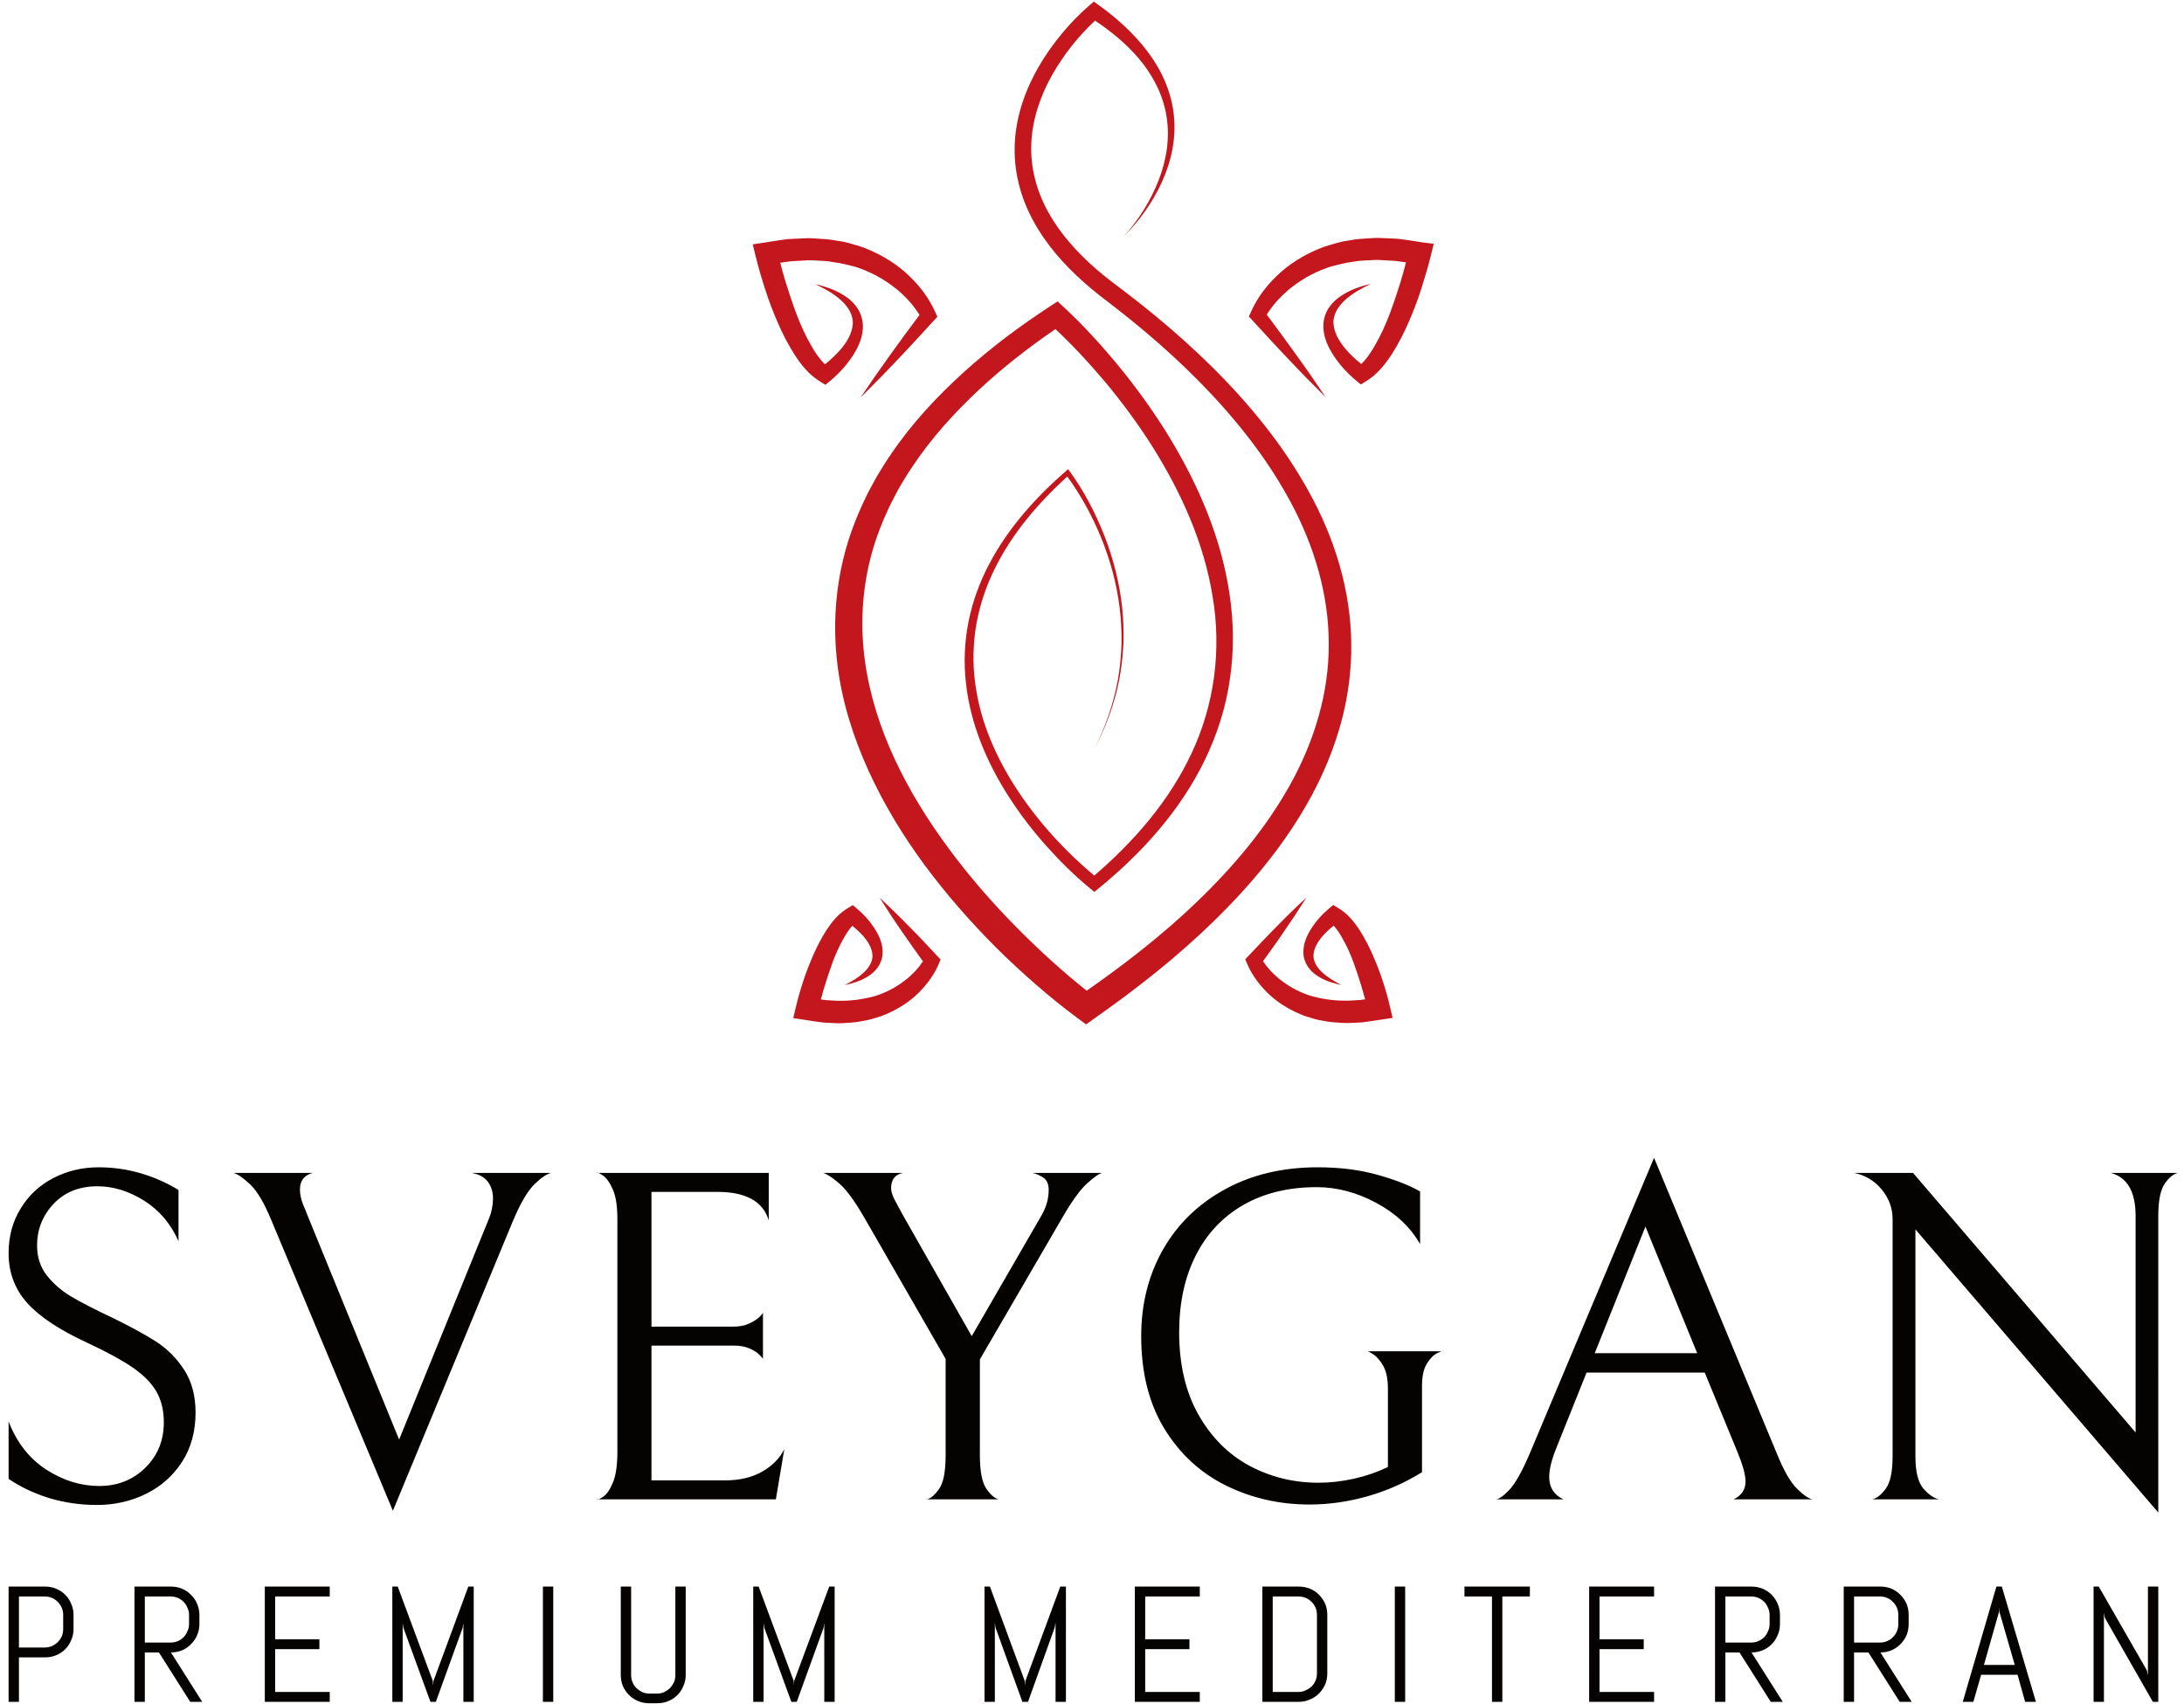
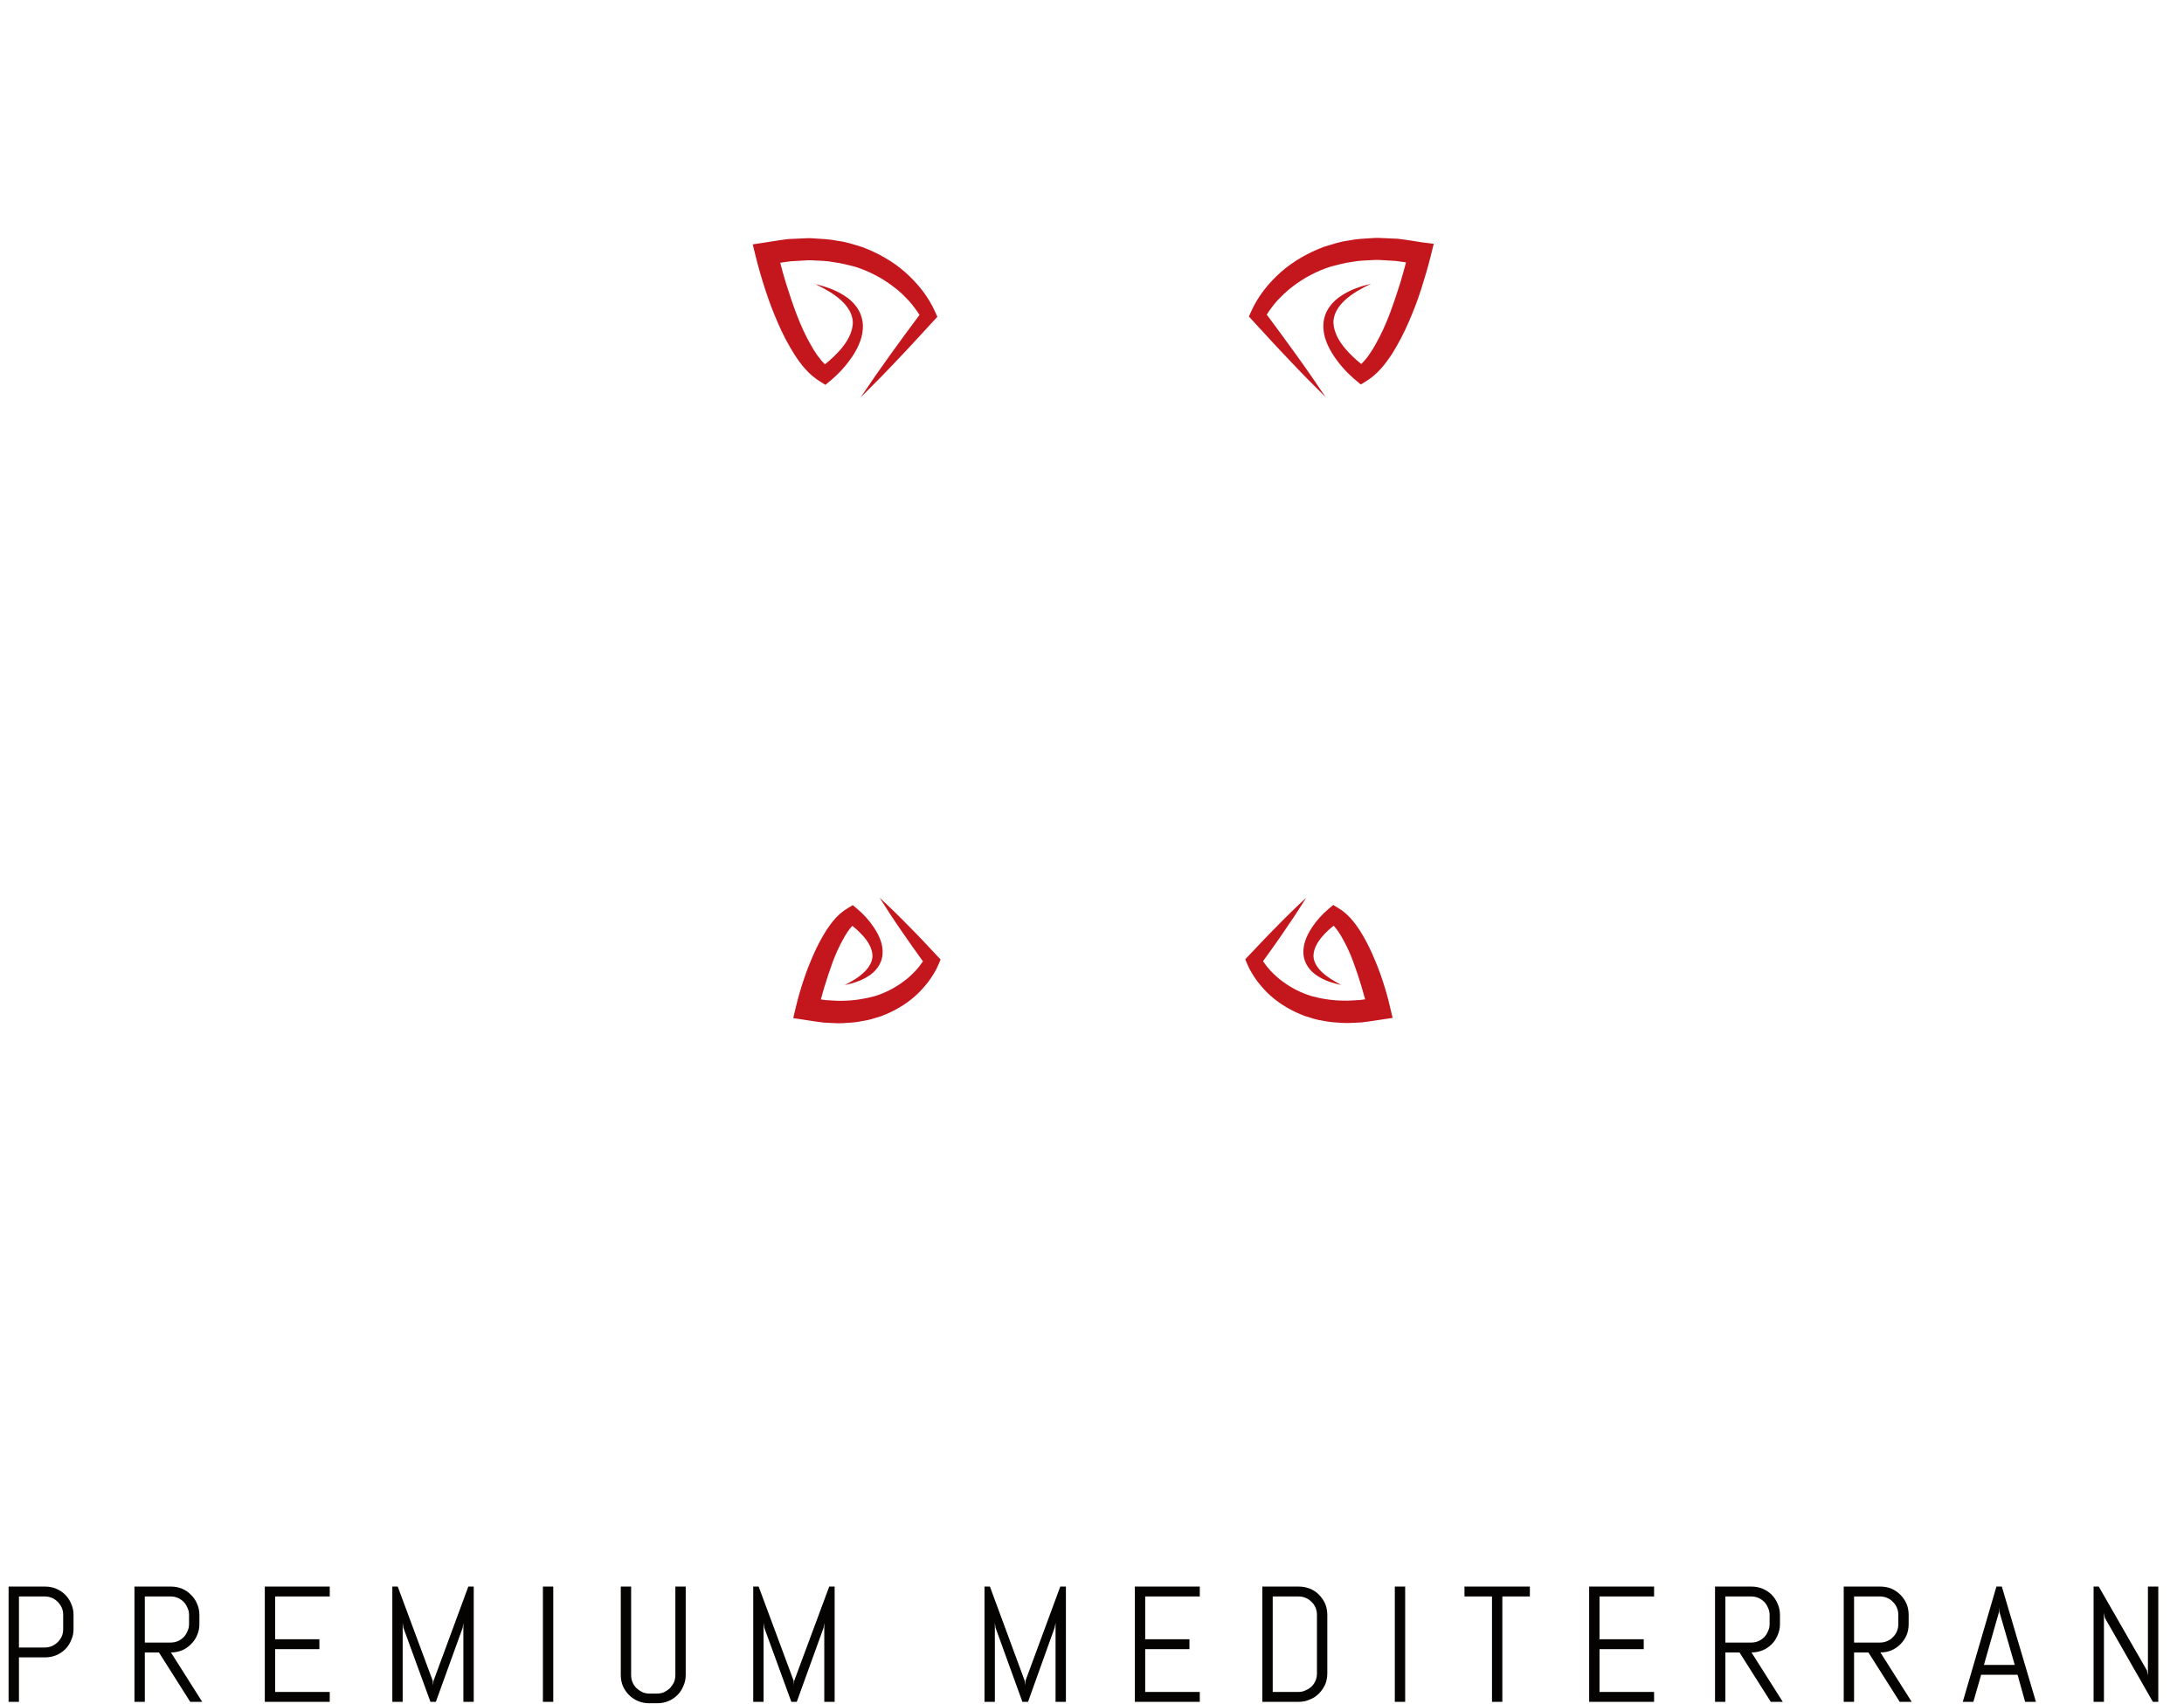
<svg xmlns="http://www.w3.org/2000/svg" viewBox="0 0 297.333 232" height="232" width="297.333" id="svg2" version="1.1">
  <defs id="defs6" />
  <g transform="matrix(1.333,0,0,-1.333,0,232)" id="g8">
    <g transform="scale(0.1)" id="g10">
-       <path id="path12" style="fill:#c4161d;fill-opacity:1;fill-rule:nonzero;stroke:none" d="m 1369.57,1001.86 c 7.14,26.28 10.85,53.56 10.49,80.84 -0.42,54.71 -17.14,108.14 -43.06,155 -25.86,47.14 -59.93,88.84 -97.43,126.27 -18.85,18.71 -38.5,36.42 -58.92,53.28 -10.21,8.43 -20.57,16.65 -31.07,24.64 -10.71,8.07 -20.7,15.5 -30.35,23.93 -19.07,16.71 -36.28,35.64 -48.35,57.42 -12.14,21.64 -18.72,46.14 -17.58,70.71 1.01,24.64 9.29,48.85 21.72,70.7 11.5,20.15 26.5,39 43.36,54.71 16.7,-11.14 32.28,-24 45.13,-39.21 13.99,-16.78 24.43,-36.7 27.85,-58.5 3.65,-21.71 0.08,-44.42 -7.99,-65.27 -8.15,-20.92 -20.29,-40.43 -35.5,-57.29 16.14,16 29.5,34.94 38.99,55.79 9.44,20.85 14.57,44.35 12,67.78 -2.28,23.5 -12.36,45.78 -26.42,64.57 -14.15,18.85 -31.72,34.64 -50.57,48.2 v 0 l -4.59,3.27 h -0.23 l -4.32,-3.69 c -10.71,-9.15 -19.71,-18.72 -28.43,-29.15 -8.57,-10.43 -16.42,-21.42 -23.28,-33.21 -13.57,-23.42 -23.14,-49.99 -24.57,-77.92 -1.57,-27.78 5.64,-55.93 18.93,-79.99 13.14,-24.29 31.57,-44.86 51.63,-62.71 9.94,-8.92 20.93,-17.28 31.07,-25 10.22,-7.92 20.37,-16.07 30.29,-24.42 19.85,-16.64 38.92,-34.21 57.06,-52.57 36.15,-36.78 68.57,-77.42 92.71,-122.49 24.14,-44.85 39,-94.64 38.93,-144.92 0.28,-50.34 -14.93,-99.837 -39.57,-144.052 -24.71,-44.351 -58.07,-83.922 -95.14,-119.488 -34.63,-33.281 -72.85,-62.992 -112.48,-90.707 -25.08,19.851 -49.29,42.066 -72,65.066 -25.07,25.426 -48.571,52.422 -69.567,81.063 -21.067,28.57 -39.852,58.781 -54.637,90.703 -14.781,31.859 -25.571,65.495 -30.285,99.925 -4.782,34.35 -3.141,69.42 5.148,103.07 4.066,16.85 10.066,33.2 17.281,49.06 3.43,8 7.715,15.64 11.715,23.43 4.496,7.5 8.785,15.13 13.852,22.35 19.359,29.36 43.355,55.79 69.353,80.06 24,22.29 49.99,42.5 77.21,61.14 17.78,-16.64 34.85,-35.07 50.71,-53.91 17.71,-21.29 34.21,-43.65 48.93,-67.07 29.28,-46.79 52.27,-98.14 60.91,-152.42 9.22,-54.08 1.86,-110.49 -21.64,-160.131 -22.57,-48.281 -58.41,-89.707 -99.2,-124.699 -14.07,11.566 -27.57,24.566 -40.07,38.14 -13.71,14.926 -26.35,30.852 -37.57,47.707 -22.36,33.567 -39.14,71.493 -44.133,111.493 -2.645,19.92 -2.074,40.21 1.426,60.07 3.567,19.78 10.147,39.06 19.217,57.13 17.63,35.49 44.06,66.21 73.49,93.06 13.99,-18.99 25.43,-40.21 34.5,-62.21 9.35,-22.93 15.93,-47.06 19,-71.63 1.5,-12.28 2.13,-24.72 1.92,-37.15 -0.42,-12.42 -1.57,-24.77 -3.78,-36.98 -4.43,-24.44 -12.78,-48.216 -24,-70.431 11.64,21.992 20.42,45.641 25.28,70.141 2.43,12.27 3.78,24.71 4.43,37.21 0.43,12.49 0,25 -1.28,37.49 -2.73,24.93 -8.93,49.36 -18,72.78 -9.21,23.36 -20.72,45.71 -35.65,66.21 l -1.57,2.15 -2.07,-1.86 c -31.06,-27.08 -59.35,-58.43 -78.7,-95.5 -9.72,-18.42 -16.932,-38.34 -21.002,-58.91 -4.071,-20.57 -4.926,-41.86 -2.496,-62.72 4.64,-41.92 21.638,-81.491 44.208,-116.417 11.28,-17.57 24.07,-34.066 37.92,-49.637 13.93,-15.57 28.57,-30.136 45.07,-43.636 l 3.93,-3.215 4.07,3.355 c 44,35.922 83.5,79.278 108.77,131.485 12.58,26 21.5,53.925 25.57,82.635 4.29,28.71 3.93,57.99 -0.35,86.64 -8.43,57.42 -31.71,111.35 -61.35,160.2 -14.93,24.5 -31.57,47.78 -49.57,69.99 -18.14,22.21 -37.07,43.29 -58.57,63.21 l -6.14,5.72 -7.36,-4.79 c -30.85,-20.14 -60.57,-42.29 -88.058,-67.14 -27.496,-24.93 -53.137,-52.28 -74.277,-83.49 -5.5,-7.64 -10.215,-15.78 -15.141,-23.78 -4.5,-8.3 -9.215,-16.51 -13.074,-25.14 -8,-17.15 -14.852,-34.93 -19.641,-53.43 -9.64,-36.85 -12,-75.71 -7.289,-113.42 4.575,-37.85 16.285,-74.276 31.785,-108.416 15.645,-34.207 35.141,-66.278 57.211,-96.204 22.145,-29.925 46.641,-57.855 72.774,-84.062 13.14,-13.074 26.72,-25.645 40.65,-37.789 14.06,-12.207 28.07,-23.707 43.56,-35.059 l 8,-5.863 7.93,5.711 v 0 c 43.28,30.426 85.21,63.211 123.28,100.566 38.06,37.215 72.7,78.848 98.56,126.418 12.85,23.707 23.28,48.926 30.5,75.208" />
      <path id="path14" style="fill:#c4161d;fill-opacity:1;fill-rule:nonzero;stroke:none" d="m 1452.23,1492.89 c -8.22,1.28 -16.43,2.71 -24.72,3.64 l -12.58,0.57 c -4.2,0.07 -8.35,0.58 -12.56,0.15 -8.43,-0.51 -16.85,-0.8 -25.21,-2.57 -8.43,-1.01 -16.58,-3.87 -24.79,-6.29 -15.99,-6 -31.21,-14.5 -44.06,-25.79 -12.86,-11.5 -23.43,-24.49 -30.79,-40.99 l -2,-4.5 3.15,-3.44 c 12.28,-13.35 24.49,-26.78 37.06,-39.92 12.44,-13.28 25.15,-26.21 38.14,-38.99 -10.14,15.13 -20.49,30.06 -31.14,44.78 -9.5,13.35 -19.28,26.35 -28.99,39.5 3,4.7 6.63,9.64 10.49,13.99 5.07,5.35 10.29,10.57 16.29,14.93 11.64,8.93 24.78,15.72 38.78,20.21 7.15,1.71 14.14,3.86 21.57,4.72 7.21,1.49 14.71,1.49 22.14,1.92 3.71,0.37 7.5,-0.14 11.21,-0.28 l 11.21,-0.64 10.57,-1.5 c -1.86,-7 -3.78,-14 -5.85,-20.85 -3.42,-10.86 -7,-21.65 -11,-32.22 -3.99,-10.57 -8.71,-20.78 -14.06,-30.28 -4.22,-7.65 -9.08,-15 -14.8,-20.43 -5.92,4.71 -11.71,10.14 -16.56,15.93 -6.29,7.5 -11.07,16.07 -11.78,24.92 -0.79,8.86 4.28,17.64 11.78,24.44 7.5,6.92 16.92,11.98 26.5,16.7 -10.36,-2.57 -20.71,-5.93 -30,-12.06 -4.72,-2.94 -9.07,-6.87 -12.5,-11.73 -3.43,-4.84 -5.71,-10.92 -6.08,-17.13 -0.85,-12.64 4.73,-23.93 10.93,-33.35 6.51,-9.58 13.94,-17.65 23.01,-25.14 l 4.28,-3.5 5.21,3.21 c 12.22,7.49 19.92,17.86 26.71,28.14 6.58,10.5 12.15,21.35 16.93,32.35 4.78,11 9.14,22.22 12.72,33.57 3.63,11.42 6.99,22.63 9.92,34.5 l 2.93,11.93 -12.06,1.5" />
      <path id="path16" style="fill:#c4161d;fill-opacity:1;fill-rule:nonzero;stroke:none" d="m 837.777,1350.54 5.215,-3.22 4.289,3.51 c 9.067,7.5 16.492,15.56 22.992,25.14 6.219,9.42 11.782,20.71 10.93,33.35 -0.43,6.21 -2.644,12.29 -6.074,17.14 -3.43,4.86 -7.711,8.86 -12.5,11.72 -9.281,6.21 -19.637,9.56 -29.992,12.07 9.57,-4.64 18.996,-9.79 26.492,-16.71 7.5,-6.79 12.57,-15.58 11.789,-24.44 -0.715,-8.85 -5.5,-17.42 -11.789,-24.92 -4.852,-5.72 -10.637,-11.14 -16.566,-15.93 -5.645,5.43 -10.575,12.79 -14.782,20.43 -5.359,9.5 -10.074,19.71 -14.07,30.28 -4.004,10.58 -7.648,21.36 -11.004,32.21 -2.141,6.86 -4.07,13.87 -5.855,20.86 l 10.57,1.5 11.215,0.65 c 3.711,0.13 7.5,0.63 11.211,0.28 7.429,-0.36 14.929,-0.43 22.144,-1.94 7.356,-0.85 14.426,-2.91 21.567,-4.63 14,-4.5 27.144,-11.29 38.781,-20.22 6.004,-4.28 11.211,-9.49 16.281,-14.93 3.789,-4.35 7.504,-9.27 10.504,-13.99 -9.715,-13.14 -19.496,-26.14 -29,-39.49 -10.641,-14.72 -20.992,-29.65 -31.137,-44.79 12.93,12.78 25.711,25.78 38.141,38.99 12.57,13.15 24.711,26.58 37.066,39.93 l 3.145,3.43 -2.004,4.5 c -7.352,16.5 -17.922,29.42 -30.781,40.99 -12.856,11.3 -28.067,19.79 -44.071,25.79 -8.136,2.51 -16.281,5.28 -24.781,6.29 -8.359,1.77 -16.781,1.99 -25.211,2.57 -4.215,0.42 -8.426,0 -12.57,-0.15 l -12.57,-0.56 c -8.286,-0.94 -16.5,-2.37 -24.711,-3.65 l -11.86,-1.79 2.93,-11.92 c 2.93,-11.86 6.215,-23.14 9.926,-34.5 3.648,-11.36 7.926,-22.57 12.715,-33.57 4.714,-11.07 10.359,-21.86 16.929,-32.36 6.571,-10.06 14.282,-20.42 26.496,-27.92" />
      <path id="path18" style="fill:#c4161d;fill-opacity:1;fill-rule:nonzero;stroke:none" d="m 928.621,793.875 c -9.781,10.07 -19.848,19.859 -30.207,29.43 7.5,-11.926 15.215,-23.715 23.211,-35.211 6.863,-10.071 13.93,-19.86 21,-29.711 -2.211,-3.215 -4.785,-6.645 -7.5,-9.574 -3.855,-3.996 -7.855,-7.86 -12.43,-11.067 -8.851,-6.648 -18.707,-11.644 -29.281,-14.929 -10.641,-2.86 -21.715,-4.641 -32.996,-4.719 -5.641,-0.281 -11.359,0.504 -16.996,0.644 l -5.07,0.719 c 1.14,4.359 2.425,8.781 3.711,13.07 2.574,8.356 5.281,16.637 8.214,24.715 2.996,8.137 6.5,15.852 10.5,23.137 2.852,5.285 6.071,10.426 9.711,14.281 4,-3.211 7.926,-6.851 11.285,-10.64 4.86,-5.571 8.5,-11.856 9.211,-18.215 0.789,-6.356 -2.711,-12.996 -8.281,-18.352 -5.574,-5.43 -12.719,-9.574 -19.996,-13.355 8.066,1.715 16.137,4.14 23.563,8.789 3.789,2.207 7.218,5.281 10,9.062 2.785,3.785 4.714,8.649 5.07,13.645 0.859,10.215 -3.57,19.215 -8.356,26.711 -5,7.644 -10.714,14 -17.855,20 l -4.211,3.5 -5.289,-3.215 c -9.926,-6 -16.066,-14.141 -21.496,-22.211 -5.211,-8.215 -9.641,-16.645 -13.356,-25.211 -3.785,-8.574 -7.214,-17.211 -10.07,-25.996 -2.93,-8.859 -5.5,-17.5 -7.715,-26.789 l -2.855,-12 11.855,-1.785 c 6.43,-0.996 12.86,-2.067 19.285,-2.782 6.571,-0.218 13.071,-0.933 19.711,-0.578 6.645,0.438 13.211,0.649 19.785,2.149 6.641,0.851 13.071,3.066 19.426,5.07 12.574,4.781 24.567,11.574 34.571,20.57 5.066,4.422 9.5,9.575 13.57,14.786 3.926,5.57 7.5,10.781 10.351,17.781 l 1.934,4.711 -3.074,3.222 c -9.5,10.137 -18.996,20.422 -28.93,30.348" />
      <path id="path20" style="fill:#c4161d;fill-opacity:1;fill-rule:nonzero;stroke:none" d="m 1411.87,739.313 c -2.87,8.785 -6.29,17.425 -10.07,25.996 -3.72,8.57 -8.15,17 -13.36,25.211 -5.42,7.996 -11.56,16.21 -21.5,22.214 l -5.28,3.211 -4.21,-3.496 c -7.15,-6 -12.87,-12.359 -17.86,-20 -4.79,-7.496 -9.14,-16.5 -8.36,-26.715 0.36,-4.996 2.29,-9.855 5.07,-13.64 2.79,-3.86 6.29,-6.856 10,-9.067 7.36,-4.718 15.5,-7.07 23.57,-8.785 -7.28,3.856 -14.43,8 -19.99,13.356 -5.58,5.355 -9.15,11.925 -8.29,18.351 0.71,6.36 4.36,12.715 9.21,18.211 3.29,3.789 7.28,7.434 11.29,10.645 3.64,-3.926 6.85,-9 9.71,-14.282 4,-7.218 7.57,-15 10.5,-23.144 3,-8.07 5.71,-16.352 8.22,-24.719 1.28,-4.277 2.5,-8.707 3.71,-13.07 l -5.08,-0.703 c -5.64,-0.149 -11.35,-0.93 -16.99,-0.645 -11.29,0.071 -22.28,1.789 -33,4.711 -10.5,3.285 -20.43,8.293 -29.28,14.926 -4.57,3.219 -8.57,7.074 -12.43,11.074 -2.72,2.93 -5.36,6.352 -7.5,9.574 7.07,9.852 14.22,19.637 21,29.711 8,11.496 15.71,23.207 23.21,35.207 -10.36,-9.57 -20.43,-19.351 -30.21,-29.425 -9.92,-9.926 -19.43,-20.141 -29.07,-30.282 l -3.08,-3.218 1.93,-4.711 c 2.86,-7 6.44,-12.223 10.36,-17.778 4.14,-5.285 8.51,-10.359 13.57,-14.793 10,-9 22,-15.711 34.57,-20.574 6.43,-1.992 12.79,-4.207 19.42,-5.062 6.58,-1.426 13.23,-1.715 19.79,-2.145 6.65,-0.355 13.15,0.359 19.72,0.574 6.43,0.785 12.85,1.86 19.28,2.782 l 11.86,1.789 -2.86,11.996 c -2.07,9.207 -4.64,17.855 -7.57,26.715" />
      <path id="path22" style="fill:#050301;fill-opacity:1;fill-rule:nonzero;stroke:none" d="m 2204.29,1.922 h -5.53 l -49.02,85.781 -0.96,5.039 V 1.922 H 2138.2 V 119.664 h 5.29 l 49.26,-85.781 0.96,-5.051 v 90.832 h 10.58 z M 2041.61,93.707 2026.23,39.641 h 31.48 l -15.61,54.066 -0.25,4.566 z m 26.68,-91.785 -7.7,27.625 h -37.23 l -7.94,-27.625 h -10.81 l 34.35,117.742 h 5.54 L 2079.33,1.922 Z M 1938.77,81.219 v 9.605 c 0,2.566 -0.48,4.969 -1.44,7.215 -0.97,2.402 -2.33,4.399 -4.09,6 -1.6,1.766 -3.6,3.125 -6,4.09 -2.25,0.953 -4.65,1.437 -7.22,1.437 h -26.43 V 62.473 h 26.43 c 2.57,0 4.97,0.476 7.22,1.441 2.4,0.965 4.4,2.32 6,4.086 1.76,1.602 3.12,3.602 4.09,6 0.96,2.25 1.44,4.648 1.44,7.219 z m 13.69,-79.297 h -12.25 l -31.96,50.457 h -14.66 V 1.922 h -10.57 V 119.664 h 37.48 c 4.01,0 7.78,-0.726 11.3,-2.164 3.36,-1.445 6.41,-3.523 9.13,-6.25 2.57,-2.562 4.64,-5.602 6.25,-9.125 1.43,-3.523 2.16,-7.297 2.16,-11.301 v -9.605 c 0,-4.008 -0.73,-7.777 -2.16,-11.301 -1.61,-3.523 -3.68,-6.566 -6.25,-9.125 -2.72,-2.727 -5.77,-4.812 -9.13,-6.25 -3.52,-1.438 -7.29,-2.164 -11.3,-2.164 v 0 z M 1807.33,81.219 v 9.605 c 0,2.566 -0.56,4.969 -1.69,7.215 -0.95,2.402 -2.23,4.399 -3.83,6 -1.77,1.766 -3.77,3.125 -6.01,4.09 -2.25,0.953 -4.73,1.437 -7.45,1.437 h -26.19 V 62.473 h 26.19 c 2.72,0 5.2,0.476 7.45,1.441 2.24,0.965 4.24,2.32 6.01,4.086 1.6,1.602 2.88,3.602 3.83,6 1.13,2.25 1.69,4.648 1.69,7.219 z m 13.45,-79.297 h -12.25 l -31.95,50.457 h -14.42 V 1.922 h -10.57 V 119.664 h 37.24 c 4,0 7.77,-0.726 11.3,-2.164 3.52,-1.445 6.64,-3.523 9.37,-6.25 2.55,-2.562 4.56,-5.602 6,-9.125 1.6,-3.523 2.4,-7.297 2.4,-11.301 v -9.605 c 0,-4.008 -0.8,-7.777 -2.4,-11.301 -1.44,-3.523 -3.45,-6.566 -6,-9.125 -2.73,-2.727 -5.85,-4.812 -9.37,-6.25 -3.53,-1.438 -7.3,-2.164 -11.3,-2.164 v 0 z m -131.43,0 h -66.32 V 119.664 h 66.32 v -10.098 h -55.74 V 65.828 h 45.17 V 55.738 h -45.17 V 12.012 h 55.74 z M 1562.48,109.566 h -28.11 V 1.922 h -10.58 V 109.566 h -28.11 v 10.098 h 66.8 z M 1435.12,1.922 h -10.57 V 119.664 h 10.57 z M 1345.02,31 v 59.824 c 0,2.566 -0.48,4.969 -1.44,7.215 -0.96,2.402 -2.32,4.399 -4.08,6 -1.77,1.766 -3.77,3.125 -6.02,4.09 -2.24,0.953 -4.72,1.437 -7.45,1.437 h -26.18 V 12.012 h 26.18 c 2.73,0 5.21,0.559 7.45,1.684 2.25,0.961 4.25,2.242 6.02,3.848 1.76,1.762 3.12,3.758 4.08,6.004 0.96,2.242 1.44,4.723 1.44,7.453 z m 10.57,0 v 0 c 0,-4.008 -0.72,-7.777 -2.16,-11.301 -1.6,-3.523 -3.69,-6.566 -6.25,-9.125 -2.57,-2.73 -5.68,-4.816 -9.36,-6.25 -3.53,-1.605 -7.3,-2.402 -11.3,-2.402 h -37.25 V 119.664 h 37.25 c 4,0 7.77,-0.726 11.3,-2.164 3.68,-1.445 6.79,-3.523 9.36,-6.25 2.56,-2.562 4.65,-5.602 6.25,-9.125 1.44,-3.523 2.16,-7.297 2.16,-11.301 z M 1225.36,1.922 h -66.32 V 119.664 h 66.32 v -10.098 h -55.75 V 65.828 h 45.18 V 55.738 h -45.18 V 12.012 h 55.75 z m -136.72,0 h -10.59 V 82.652 l -0.95,-5.039 -27.16,-75.691 h -5.76 l -27.4,75.691 -0.72,5.039 V 1.922 h -10.57 V 119.664 h 5.53 l 35.56,-96.363 0.48,-4.559 0.24,4.559 35.57,96.363 h 5.77 z m -236.21,0 H 841.855 V 82.652 l -0.718,-5.039 -27.391,-75.691 h -5.531 l -27.633,75.691 -0.723,5.039 V 1.922 h -10.57 V 119.664 h 5.527 l 35.801,-96.363 0.242,-4.559 0.239,4.559 35.804,96.363 h 5.528 z M 700.328,29.316 v 0 c 0,-4.008 -0.801,-7.781 -2.406,-11.301 -1.438,-3.527 -3.438,-6.57 -6.008,-9.125 -2.719,-2.727 -5.848,-4.801 -9.367,-6.25 -3.524,-1.438 -7.289,-2.168 -11.297,-2.168 h -8.168 c -4.004,0 -7.766,0.73 -11.289,2.168 -3.523,1.449 -6.648,3.523 -9.379,6.25 -2.555,2.555 -4.641,5.598 -6.246,9.125 -1.438,3.52 -2.156,7.293 -2.156,11.301 v 90.348 h 10.57 V 29.316 c 0,-2.727 0.484,-5.207 1.441,-7.449 0.965,-2.25 2.325,-4.246 4.086,-6.012 1.758,-1.602 3.762,-2.957 6.004,-4.082 2.246,-0.961 4.727,-1.445 7.45,-1.445 h 7.21 c 2.723,0 5.207,0.484 7.45,1.445 2.238,1.125 4.242,2.481 6.004,4.082 1.601,1.766 2.968,3.762 4.086,6.012 0.964,2.242 1.441,4.723 1.441,7.449 v 90.348 h 10.574 z M 565.047,1.922 H 554.473 V 119.664 h 10.574 z m -81.219,0 H 473.254 V 82.652 l -0.719,-5.039 -27.394,-75.691 h -5.524 l -27.637,75.691 -0.718,5.039 V 1.922 H 400.691 V 119.664 h 5.524 l 35.801,-96.363 0.246,-4.559 0.476,4.559 35.563,96.363 h 5.527 z m -147.055,0 h -66.32 V 119.664 h 66.32 V 109.566 H 281.027 V 65.828 h 45.176 V 55.738 H 281.027 V 12.012 h 55.746 z M 193.078,81.219 v 9.605 c 0,2.566 -0.558,4.969 -1.68,7.215 -0.96,2.402 -2.242,4.399 -3.843,6 -1.762,1.766 -3.762,3.125 -6.008,4.09 -2.242,0.953 -4.727,1.437 -7.449,1.437 H 147.906 V 62.473 h 26.192 c 2.722,0 5.207,0.476 7.449,1.441 2.246,0.965 4.246,2.32 6.008,4.086 1.601,1.602 2.883,3.602 3.843,6 1.122,2.25 1.68,4.648 1.68,7.219 z M 206.539,1.922 H 194.285 L 162.324,52.379 H 147.906 V 1.922 H 137.332 V 119.664 h 37.246 c 4.008,0 7.77,-0.726 11.293,-2.164 3.524,-1.445 6.57,-3.523 9.133,-6.25 2.719,-2.562 4.805,-5.602 6.25,-9.125 1.598,-3.523 2.398,-7.297 2.398,-11.301 v -9.605 c 0,-4.008 -0.8,-7.777 -2.398,-11.301 -1.445,-3.523 -3.531,-6.566 -6.25,-9.125 -2.563,-2.727 -5.609,-4.812 -9.133,-6.25 -3.523,-1.438 -7.285,-2.164 -11.293,-2.164 v 0 z M 64.527,76.168 v 14.656 c 0,2.566 -0.48,4.969 -1.441,7.215 -1.121,2.402 -2.48,4.399 -4.086,6 -1.766,1.766 -3.766,3.125 -6.008,4.09 -2.238,0.953 -4.727,1.437 -7.445,1.437 H 19.355 V 57.426 h 26.191 c 2.719,0 5.207,0.484 7.445,1.434 2.242,0.969 4.242,2.324 6.008,4.09 1.605,1.605 2.965,3.527 4.086,5.77 0.961,2.398 1.441,4.891 1.441,7.449 z m 10.57,0 v 0 c 0,-4.004 -0.801,-7.766 -2.402,-11.289 C 71.258,61.352 69.254,58.301 66.688,55.738 63.969,53.012 60.84,50.938 57.316,49.492 53.793,48.055 50.031,47.336 46.027,47.336 H 19.355 V 1.922 H 8.781 V 119.664 H 46.027 c 4.004,0 7.766,-0.726 11.289,-2.164 3.523,-1.445 6.652,-3.523 9.371,-6.25 2.566,-2.562 4.57,-5.602 6.008,-9.125 1.602,-3.523 2.402,-7.297 2.402,-11.301 V 76.168" />
-       <path id="path24" style="fill:#050301;fill-opacity:1;fill-rule:nonzero;stroke:none" d="m 2155.84,542.227 h 68.45 c -4.56,-1.004 -8.99,-4.641 -13.34,-10.899 -4.43,-6.367 -6.66,-17.41 -6.66,-33.164 V 195.313 L 1956.26,484.535 V 252.398 c 0,-15.441 2.72,-26.339 8.17,-32.71 5.56,-6.258 10.91,-9.895 16.06,-10.895 h -68.3 c 4.55,1 9.14,4.637 13.79,10.895 4.63,6.371 6.96,17.421 6.96,33.167 v 242.282 c 0,11.004 -3.69,21.043 -11.06,30.133 -7.47,8.98 -16.85,14.64 -28.16,16.957 h 60.12 l 227.29,-265.145 v 221.082 c 0,24.828 -8.43,39.524 -25.29,44.063 z M 1628.73,358.09 h 104.63 l -52.84,129.324 z m 112.36,-19.832 h -120.7 l -30.89,-77.067 c -4.84,-12.019 -7.27,-21.867 -7.27,-29.531 v 0 c 0,-10.711 4.85,-18.328 14.54,-22.867 h -69.34 c 3.22,0 7.92,3.227 14.08,9.684 6.16,6.464 13.27,19.242 21.35,38.312 v 0 l 126.44,300.883 125.53,-302.391 c 7.06,-17.363 13.93,-29.273 20.59,-35.742 6.56,-6.453 11.81,-10.043 15.75,-10.746 h -80.56 c 8.07,3.937 12.12,9.937 12.12,18.02 v 0 c 0,6.761 -2.58,16.46 -7.73,29.074 v 0 z M 1337.53,203.492 c -30.68,0 -59.15,6.461 -85.4,19.383 -26.14,12.918 -47.14,32.301 -62.99,58.148 -15.75,25.84 -23.62,57.336 -23.62,94.493 v 0 c 0,32.906 7.46,62.484 22.41,88.726 15.04,26.153 36.24,46.645 63.59,61.485 27.26,14.836 58.66,22.257 94.19,22.257 v 0 c 22.61,0 43.06,-2.57 61.33,-7.726 18.28,-5.145 32.71,-10.797 43.31,-16.953 v -53.758 c -9.99,17.461 -24.94,31.5 -44.82,42.094 -19.89,10.695 -40.13,16.05 -60.73,16.05 v 0 c -28.76,0 -53.76,-6.054 -74.95,-18.175 -21.1,-12.106 -37.3,-29.321 -48.61,-51.629 -11.3,-22.309 -16.95,-48.461 -16.95,-78.442 v 0 c 0,-32.707 6.5,-60.668 19.52,-83.886 13.14,-23.215 30.49,-40.688 52.1,-52.399 21.7,-11.601 45.27,-17.41 70.71,-17.41 v 0 c 11.71,0 23.78,1.363 36.2,4.094 12.41,2.82 23.97,6.812 34.67,11.957 v 79.957 c 0,9.992 -1.62,17.812 -4.85,23.469 -3.23,5.656 -6.81,9.687 -10.75,12.113 -3.84,2.418 -5.76,3.336 -5.76,2.73 h 77.54 c 0,0.606 -1.97,-0.05 -5.91,-1.98 -3.84,-1.918 -7.37,-5.551 -10.6,-10.895 -3.23,-5.355 -4.85,-12.875 -4.85,-22.566 v -88.125 c -17.16,-10.703 -35.63,-18.879 -55.41,-24.531 -19.9,-5.657 -39.68,-8.481 -59.37,-8.481 z m -283.01,338.735 h 71.18 c -3.24,-0.707 -8.39,-4.289 -15.45,-10.747 -7.17,-6.457 -15.75,-18.375 -25.75,-35.738 v 0 l -83.73,-144.004 v -97.824 c 0,-16.453 2.22,-27.906 6.66,-34.375 4.55,-6.453 8.78,-10.043 12.72,-10.746 h -73.744 c 3.934,0.703 8.121,4.191 12.567,10.449 4.547,6.258 6.812,17.821 6.812,34.672 v 98.281 l -82.828,144.004 c -9.691,16.754 -18.066,28.317 -25.137,34.672 -7.168,6.258 -12.82,10.047 -16.953,11.356 h 81.309 c -8.074,-1.614 -12.11,-6.817 -12.11,-15.594 v 0 c 0,-2.824 0.954,-6.258 2.872,-10.301 2.023,-4.035 5.105,-9.785 9.238,-17.254 v 0 l 70.265,-123.562 70.259,121.582 c 5.55,9.093 8.33,18.332 8.33,27.718 v 0 c 0,6.055 -1.87,10.297 -5.61,12.719 -3.73,2.426 -7.37,3.985 -10.9,4.692 z M 792.406,208.793 H 609.633 c 0,-0.914 1.972,-0.145 5.91,2.27 3.832,2.417 7.266,7.265 10.297,14.535 3.129,7.273 4.695,17.82 4.695,31.648 v 237.891 c 0,13.328 -1.566,23.418 -4.695,30.285 -3.031,6.961 -6.465,11.758 -10.297,14.379 -3.938,2.535 -5.91,3.336 -5.91,2.426 h 175.504 v -48.454 c -5.856,19.375 -23.321,29.075 -52.395,29.075 H 665.359 V 385.203 h 83.438 c 6.457,0 11.91,1.059 16.351,3.176 4.543,2.125 7.977,4.293 10.301,6.516 2.219,2.226 3.481,3.683 3.781,4.39 v -47.09 c -0.3,0.7 -1.562,2.164 -3.781,4.387 -2.324,2.324 -5.652,4.438 -9.996,6.359 -4.344,1.918 -9.742,2.879 -16.203,2.879 H 665.359 V 228.172 h 75.563 c 14.535,0 27.055,2.98 37.555,8.937 10.496,6.051 18.015,13.727 22.558,23.016 v 0 z M 503.484,516.492 c 0,6.457 -1.765,12.055 -5.293,16.805 -3.539,4.641 -9.039,7.621 -16.511,8.93 h 81.468 c -4.238,-0.707 -9.894,-4.446 -16.96,-11.204 -7.067,-6.765 -14.485,-19.332 -22.258,-37.707 v 0 L 401.273,197.129 276.809,494.676 c -7.172,17.168 -14.188,29.023 -21.055,35.59 -6.965,6.664 -12.723,10.652 -17.258,11.961 h 80.856 c -8.676,-2.317 -13.02,-7.977 -13.02,-16.957 v 0 c 0,-4.848 1.109,-10.043 3.332,-15.598 2.32,-5.449 3.633,-8.676 3.938,-9.692 v 0 l 94.035,-230.16 91.008,223.953 c 3.226,7.368 4.839,14.942 4.839,22.719 z M 98.875,203.031 c -16.754,0 -32.91,2.324 -48.453,6.973 -15.445,4.738 -29.324,11.305 -41.641,19.687 v 58.594 C 17.164,266.684 30.031,250.281 47.395,239.078 64.652,227.969 82.625,222.422 101.305,222.422 v 0 c 18.773,0 34.472,6.207 47.086,18.621 12.625,12.418 18.929,27.867 18.929,46.34 v 0 c 0,12.215 -2.523,22.715 -7.574,31.496 -5.043,8.68 -13.016,16.805 -23.922,24.375 -11,7.578 -26.547,16.055 -46.636,25.445 v 0 C 61.121,381.609 40.734,395.09 28.012,409.125 15.191,423.262 8.781,440.316 8.781,460.309 v 0 c 0,17.164 4.137,32.402 12.414,45.73 8.184,13.434 19.332,23.774 33.465,31.039 14.035,7.27 29.43,10.906 46.188,10.906 v 0 c 14.535,0 28.769,-2.023 42.699,-6.058 13.832,-4.039 26.75,-9.742 38.766,-17.11 v -52.398 c -7.77,17.77 -19.481,31.605 -35.129,41.5 -15.649,9.781 -31.547,14.68 -47.703,14.68 v 0 c -18.469,0 -33.359,-5.95 -44.668,-17.868 -11.309,-12.011 -16.957,-26.246 -16.957,-42.703 v 0 c 0,-11.91 3.379,-22.156 10.141,-30.734 6.867,-8.578 15.199,-15.746 24.992,-21.5 9.887,-5.859 23.719,-12.973 41.485,-21.359 v 0 c 18.07,-8.778 32.914,-16.852 44.519,-24.227 11.61,-7.469 21.301,-17.16 29.078,-29.07 7.77,-12.008 11.657,-26.555 11.657,-43.617 v 0 c 0,-19.375 -4.59,-36.184 -13.778,-50.415 -9.187,-14.234 -21.453,-25.14 -36.797,-32.707 -15.351,-7.57 -32.101,-11.367 -50.277,-11.367 v 0" />
    </g>
  </g>
</svg>